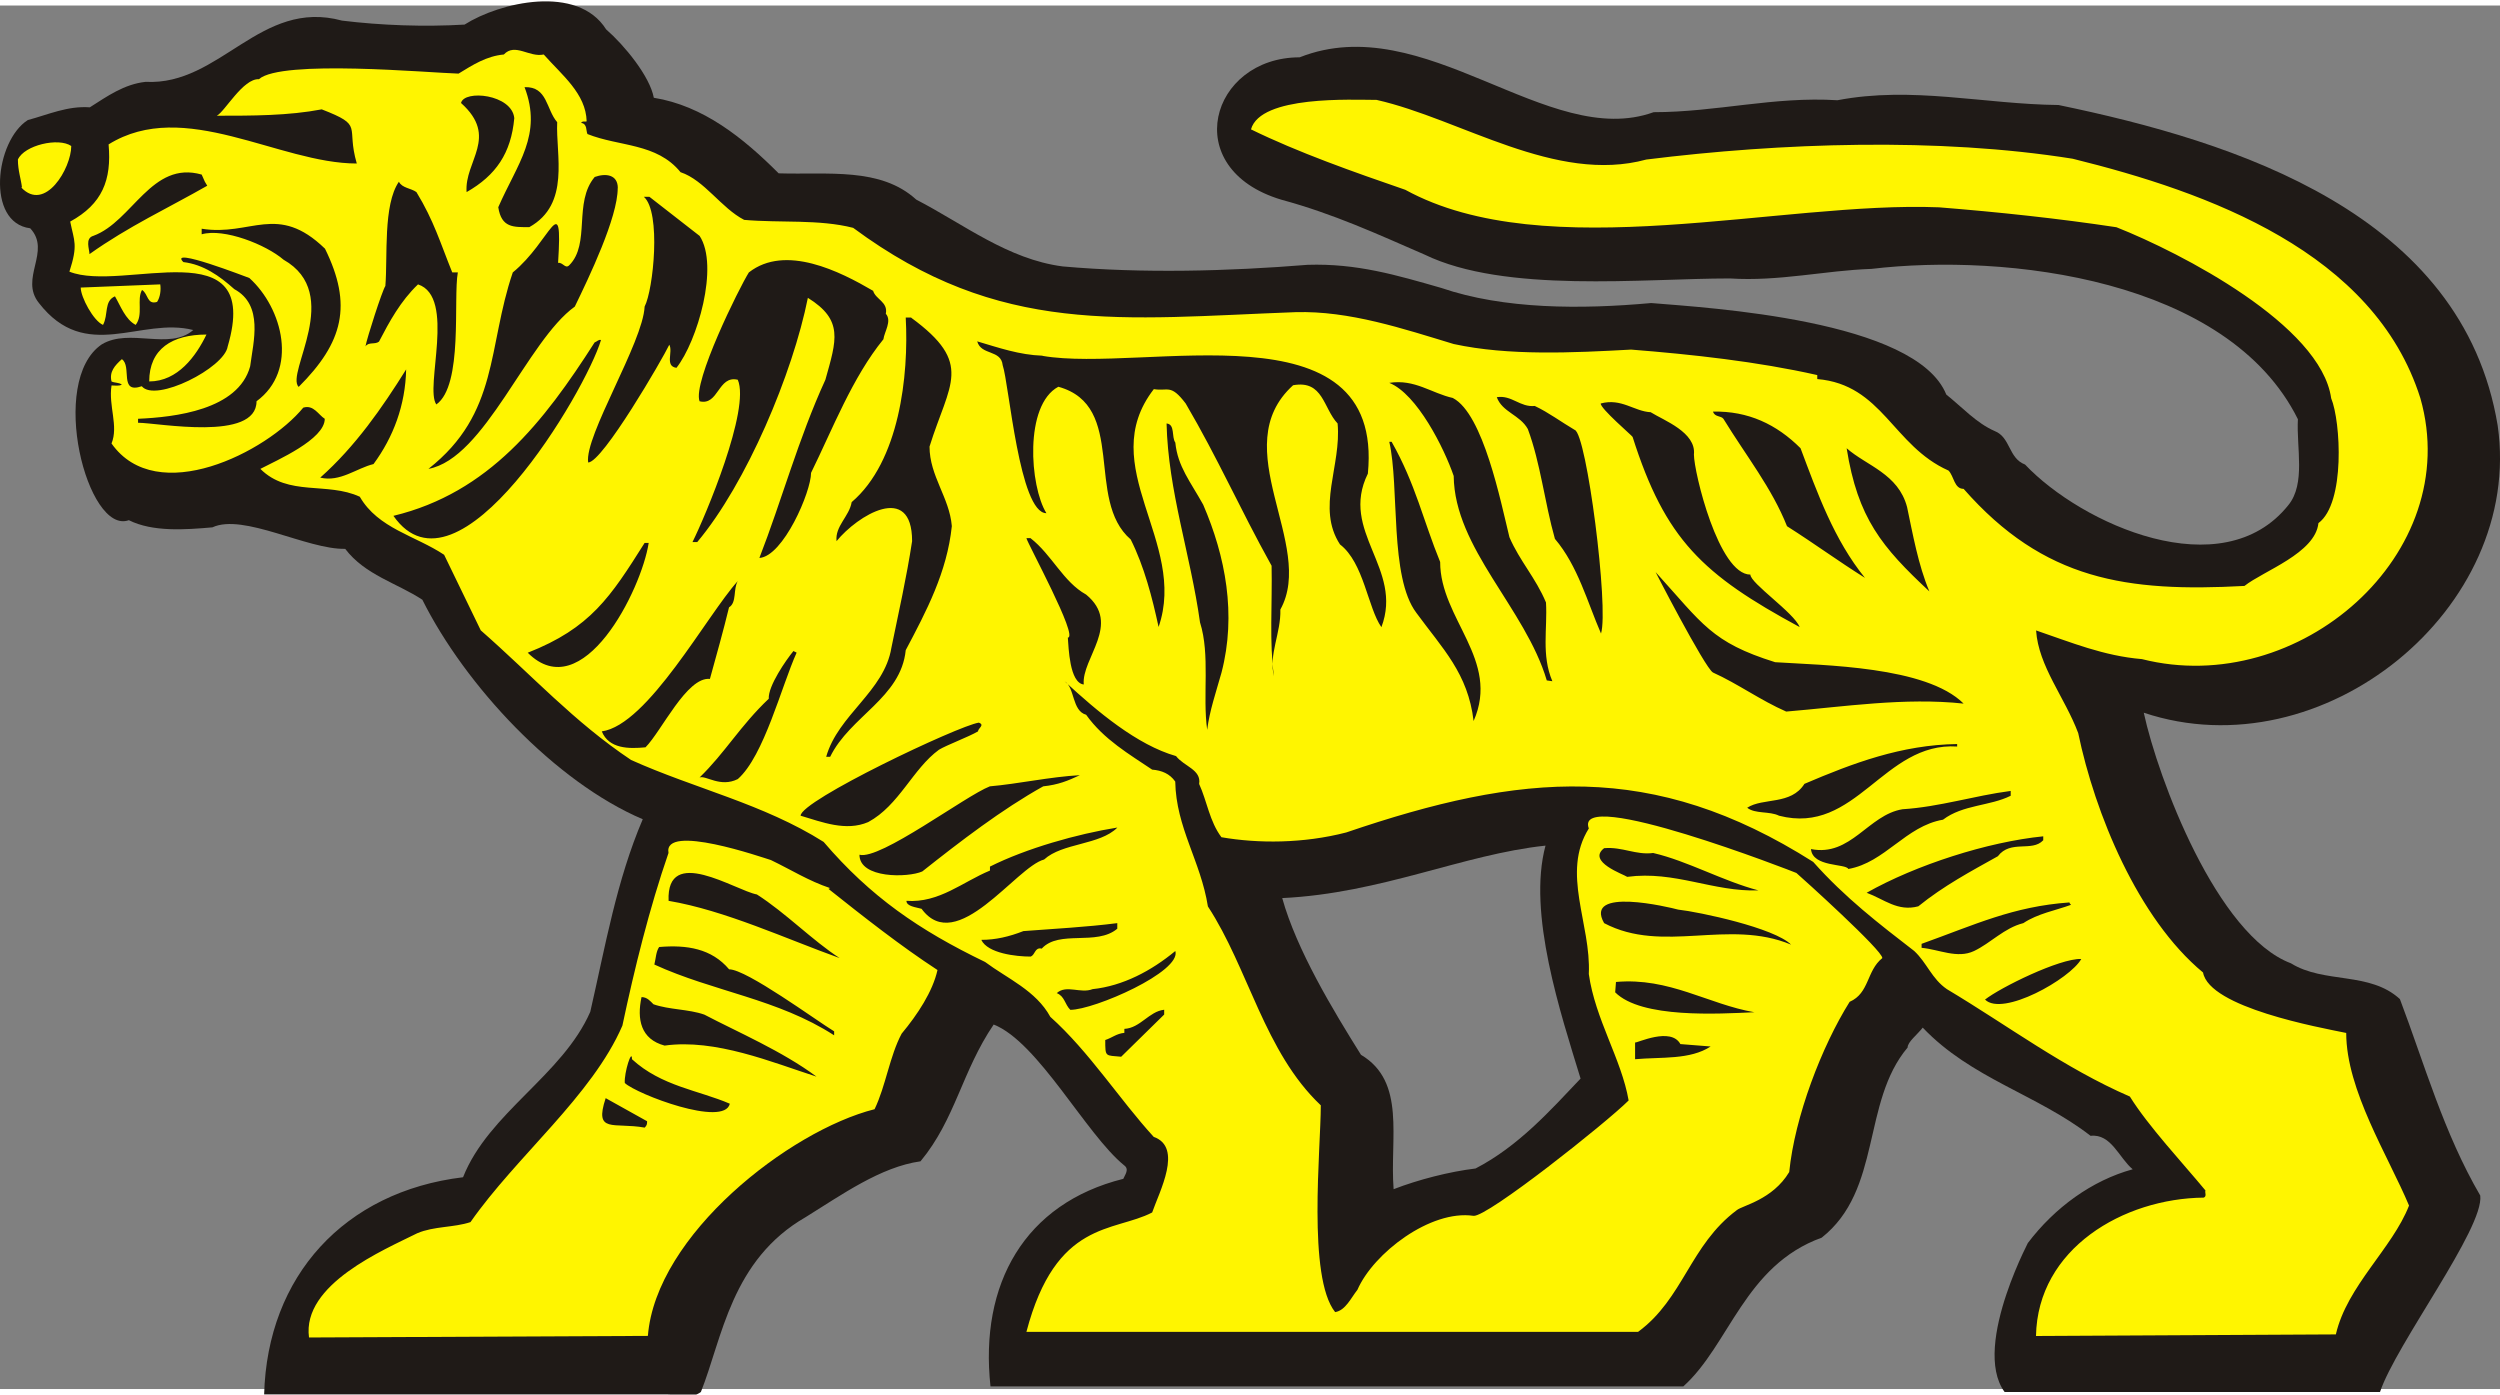
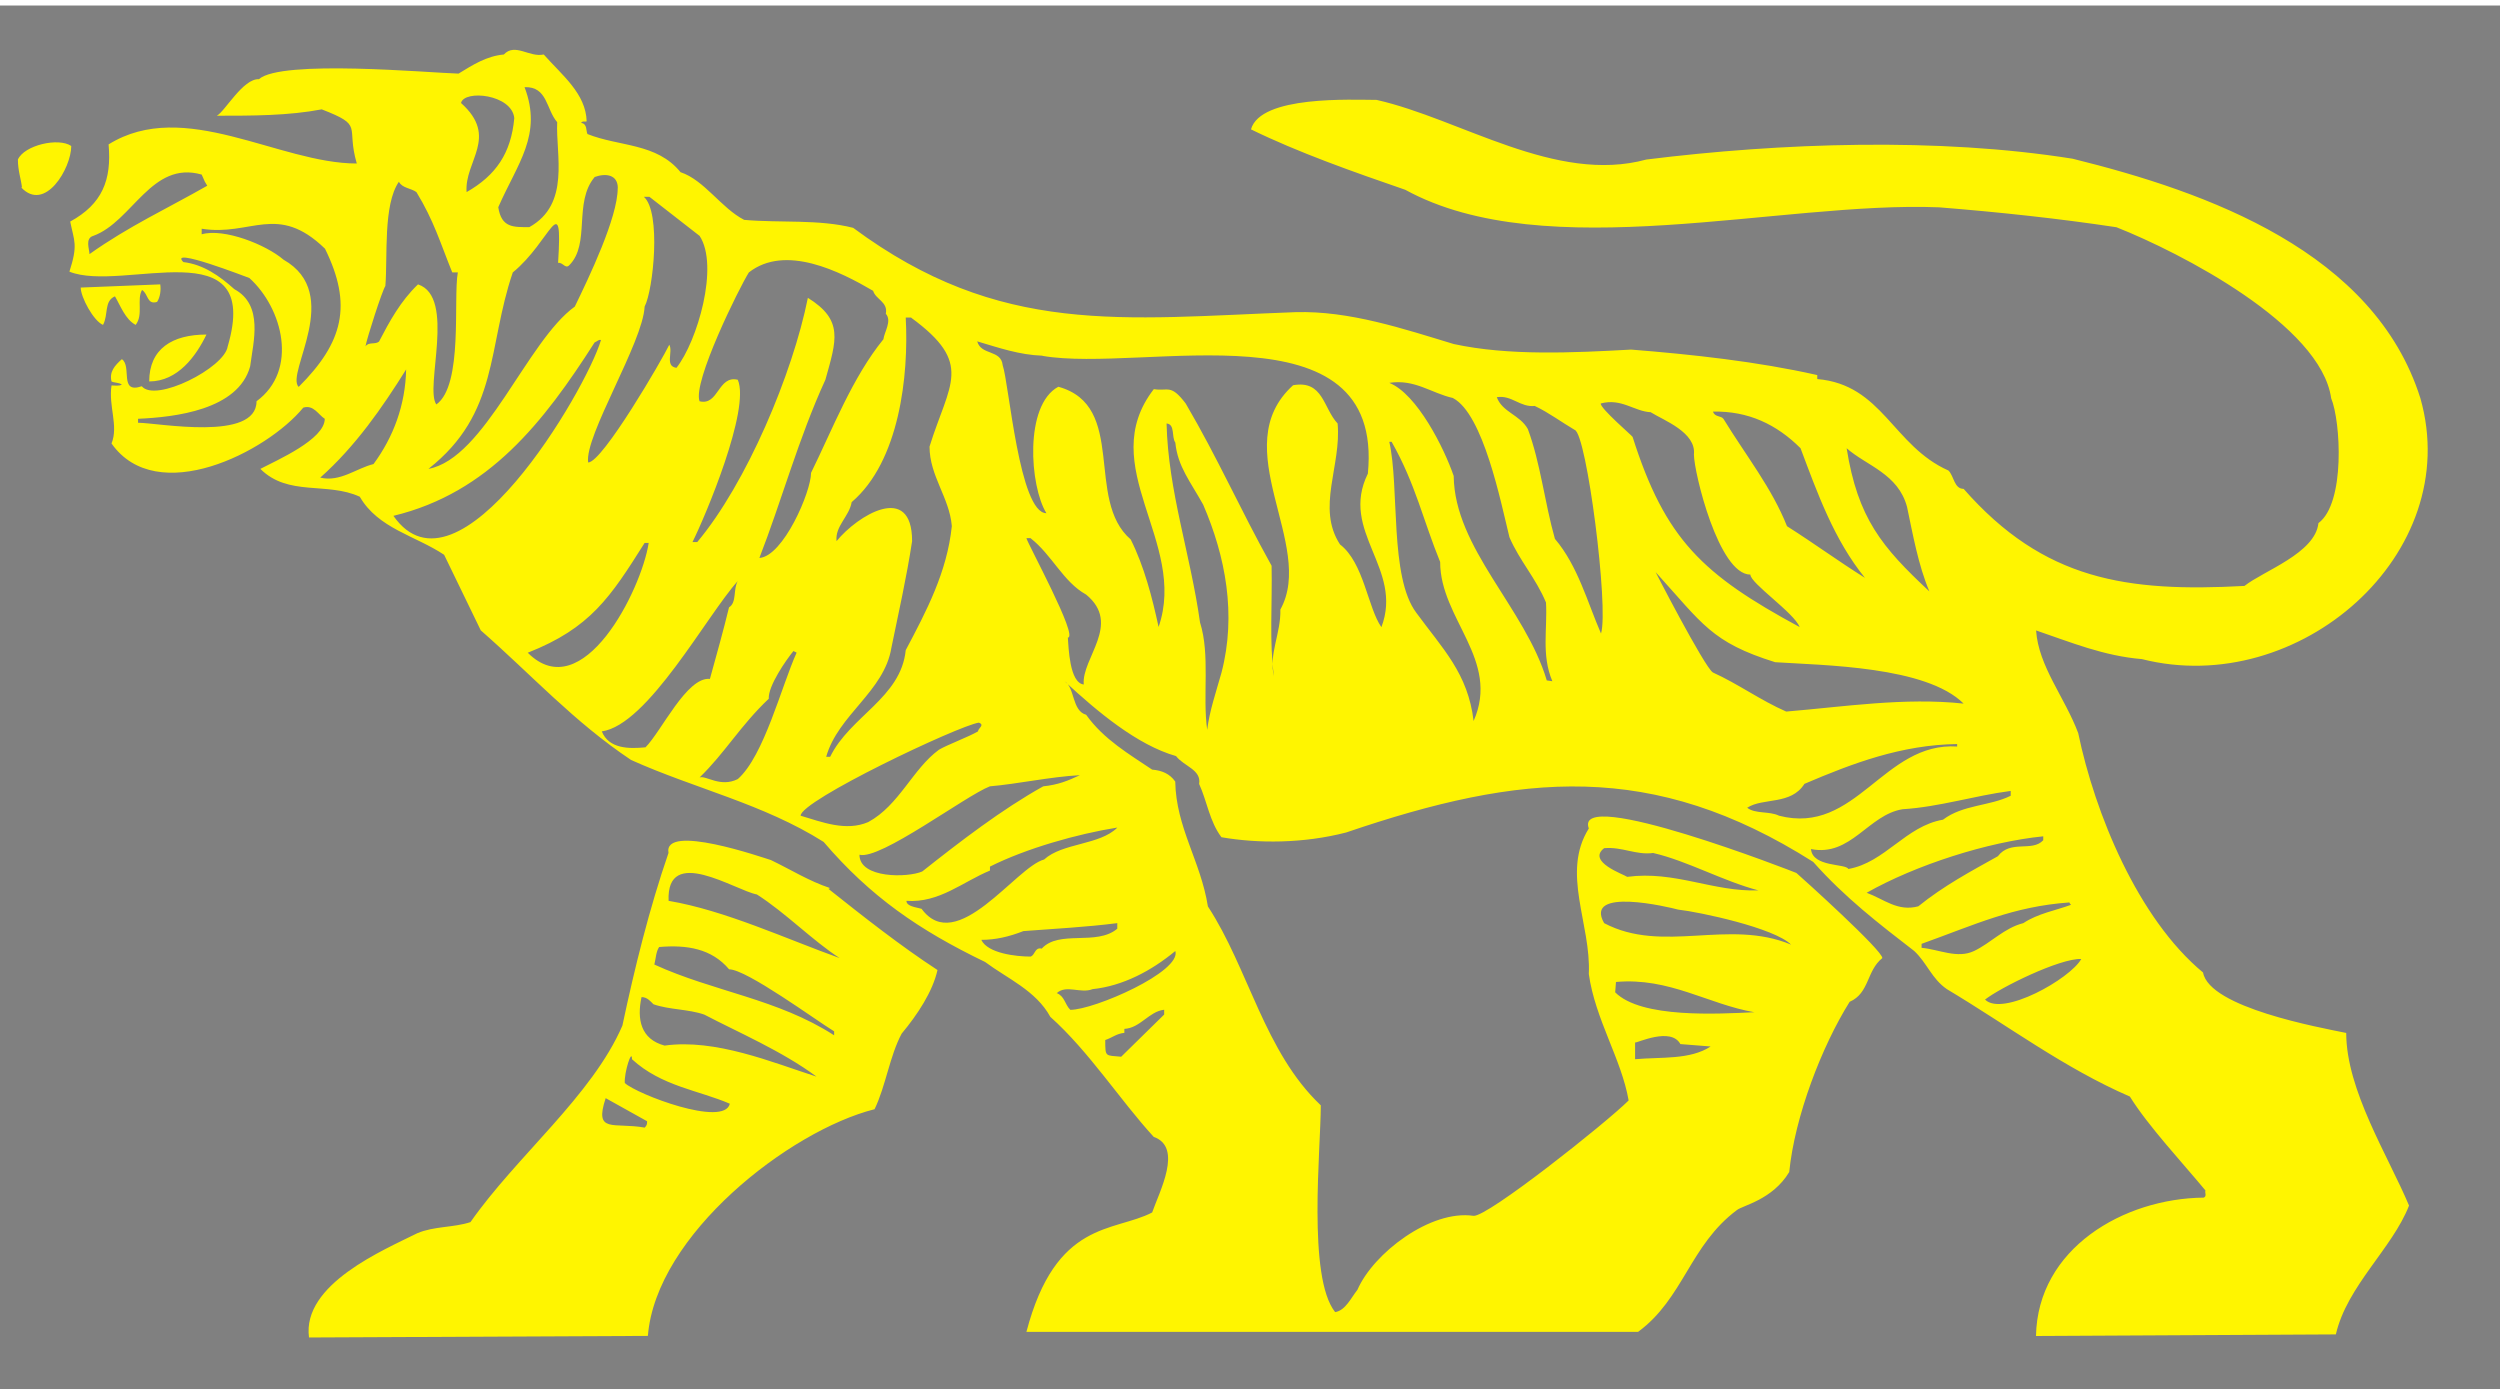
<svg xmlns="http://www.w3.org/2000/svg" xmlns:ns1="http://sodipodi.sourceforge.net/DTD/sodipodi-0.dtd" xmlns:ns2="http://www.inkscape.org/namespaces/inkscape" xml:space="preserve" width="2703.088" height="1507.833" style="clip-rule:evenodd;fill-rule:evenodd;image-rendering:optimizeQuality;shape-rendering:geometricPrecision;text-rendering:geometricPrecision" viewBox="0 0 767.105 424.516" id="svg2" ns1:version="0.32" ns2:version="0.91 r13725" ns1:docname="Primorsky_Krai-siberiantigerisolated.svg" version="1.0">
  <rect x="0" y="0" width="767.105" height="424.516" fill="#808080" stroke="none" />
  <ns1:namedview ns2:window-height="1035" ns2:window-width="1916" ns2:pageshadow="2" ns2:pageopacity="0.0" guidetolerance="10.0" gridtolerance="10.0" objecttolerance="10.0" borderopacity="1.0" bordercolor="#666666" pagecolor="#ffffff" id="base" width="563.8px" height="376.5px" ns2:zoom="0.30153332" ns2:cx="1879.0728" ns2:cy="523.61316" ns2:window-x="4" ns2:window-y="1" ns2:current-layer="g4140" showgrid="false" fit-margin-top="0" fit-margin-left="0" fit-margin-right="0" fit-margin-bottom="0" ns2:window-maximized="1" />
  <defs id="defs4">
    <style type="text/css" id="style6">
   
    .str1 {stroke:#0093DD;stroke-width:0.076}
    .str2 {stroke:#1F1A17;stroke-width:0.076}
    .str0 {stroke:#DA251D;stroke-width:0.076}
    .fil4 {fill:none}
    .fil1 {fill:#0093DD}
    .fil2 {fill:#1F1A17}
    .fil0 {fill:#DA251D}
    .fil3 {fill:#FFF500}
   
  </style>
  </defs>
  <g id="g4140" transform="translate(409.148,230.804)">
    <g transform="matrix(27.15,0,0,27.15,-603.453,-452.822)" id="g13" style="fill-rule:evenodd">
-       <path ns2:connector-curvature="0" style="fill:#1f1a17" d="m 14.007,8.447 c 0.207,0.18 0.494,0.53 0.539,0.773 0.557,0.09 1.007,0.45 1.411,0.854 0.557,0.018 1.151,-0.072 1.555,0.297 0.539,0.279 1.034,0.674 1.654,0.755 0.908,0.081 1.879,0.054 2.769,-0.018 0.557,-0.018 1.007,0.117 1.51,0.261 0.71,0.243 1.582,0.243 2.373,0.171 0.647,0.054 2.994,0.189 3.335,1.034 0.18,0.144 0.342,0.324 0.548,0.413 0.18,0.072 0.153,0.306 0.342,0.378 0.638,0.674 2.23,1.393 2.976,0.459 0.198,-0.243 0.09,-0.647 0.108,-0.971 -0.791,-1.591 -3.299,-1.879 -4.819,-1.699 -0.53,0.018 -1.043,0.144 -1.6,0.108 -0.98,0 -2.544,0.171 -3.452,-0.27 -0.539,-0.234 -1.025,-0.459 -1.618,-0.62 -1.169,-0.351 -0.8,-1.609 0.207,-1.609 1.411,-0.557 2.805,1.052 4.001,0.62 0.71,0 1.357,-0.18 2.077,-0.135 0.845,-0.162 1.654,0.045 2.499,0.054 1.996,0.414 4.567,1.223 4.963,3.623 0.297,2.068 -1.978,3.92 -4,3.245 0.162,0.746 0.827,2.517 1.663,2.832 0.378,0.234 0.89,0.09 1.232,0.405 0.279,0.737 0.494,1.51 0.908,2.22 0.045,0.369 -0.953,1.681 -1.133,2.22 l -4.243,0 c -0.387,-0.53 0.351,-1.843 0.261,-1.681 0.306,-0.405 0.728,-0.71 1.187,-0.836 -0.153,-0.126 -0.243,-0.405 -0.476,-0.378 -0.602,-0.467 -1.349,-0.647 -1.897,-1.223 -0.063,0.081 -0.171,0.162 -0.171,0.225 -0.521,0.62 -0.288,1.609 -0.971,2.149 -0.872,0.315 -1.043,1.214 -1.564,1.681 l -7.83,0 c -0.126,-1.16 0.387,-2.068 1.501,-2.346 0.018,-0.045 0.072,-0.108 0.009,-0.153 -0.431,-0.351 -0.971,-1.393 -1.474,-1.591 -0.36,0.53 -0.432,1.07 -0.827,1.546 -0.45,0.063 -0.89,0.378 -1.295,0.629 -0.845,0.485 -0.944,1.367 -1.187,1.978 -0.108,0.081 -0.234,0.027 -0.387,0.027 l -4.549,0 c 0.036,-1.339 0.908,-2.292 2.248,-2.454 0.288,-0.728 1.124,-1.151 1.438,-1.87 0.171,-0.746 0.297,-1.483 0.593,-2.176 C 13.431,16.952 12.415,15.864 11.93,14.893 11.642,14.704 11.283,14.614 11.058,14.318 10.627,14.327 9.907,13.913 9.557,14.075 9.251,14.102 8.882,14.129 8.613,13.994 8.145,14.165 7.696,12.421 8.307,12.007 8.622,11.818 9.071,12.079 9.341,11.845 8.748,11.693 8.127,12.223 7.597,11.54 7.372,11.261 7.741,10.955 7.498,10.695 6.995,10.632 7.102,9.706 7.471,9.472 7.705,9.409 7.92,9.31 8.172,9.328 8.37,9.202 8.559,9.067 8.802,9.04 c 0.845,0.045 1.295,-0.944 2.22,-0.692 0.441,0.054 0.926,0.072 1.385,0.045 0.396,-0.252 1.277,-0.459 1.6,0.054 l 0,0 z m 10.617,9.224 c -0.207,0.764 0.171,1.897 0.396,2.634 -0.342,0.36 -0.701,0.764 -1.187,1.016 -0.297,0.036 -0.647,0.126 -0.926,0.234 -0.045,-0.575 0.144,-1.214 -0.369,-1.519 -0.315,-0.503 -0.728,-1.187 -0.89,-1.771 1.124,-0.054 2.041,-0.494 2.976,-0.593 l 0,0 z" class="fil2" id="_210108112" />
      <path ns2:connector-curvature="0" style="fill:#fff500" d="m 14.47,20.787 c 0,0.027 0,0.045 -0.027,0.072 -0.351,-0.063 -0.575,0.072 -0.441,-0.333 l 0.468,0.261 z m -0.171,-0.701 c 0.333,0.306 0.755,0.351 1.106,0.503 -0.063,0.27 -1.052,-0.108 -1.187,-0.234 -0.009,-0.117 0.081,-0.396 0.081,-0.27 z m 11.849,-0.171 0.342,0.027 c -0.234,0.153 -0.557,0.117 -0.854,0.144 l 0,-0.189 c 0.018,0.009 0.405,-0.18 0.512,0.018 z m -5.835,-0.333 -0.485,0.476 c -0.18,-0.018 -0.18,0.009 -0.18,-0.189 0.081,-0.027 0.126,-0.072 0.216,-0.081 l 0,-0.045 c 0.18,-0.009 0.279,-0.198 0.45,-0.216 l 0,0.054 0,0 z M 14.542,19.465 c 0.18,0.063 0.396,0.054 0.575,0.117 0.378,0.198 0.881,0.413 1.268,0.701 -0.503,-0.162 -1.142,-0.431 -1.717,-0.351 -0.27,-0.072 -0.315,-0.297 -0.261,-0.548 0.063,0 0.099,0.045 0.135,0.081 z m 12.442,0.09 c -0.405,0.018 -1.277,0.072 -1.573,-0.225 l 0.009,-0.117 c 0.602,-0.054 1.043,0.252 1.564,0.342 z m 3.695,-0.602 c -0.126,0.225 -0.89,0.656 -1.088,0.459 0.171,-0.135 0.845,-0.468 1.088,-0.459 z M 20.44,18.863 c 0.072,0.234 -0.917,0.665 -1.187,0.665 -0.063,-0.063 -0.063,-0.153 -0.153,-0.189 0.108,-0.099 0.27,0.009 0.405,-0.045 0.342,-0.036 0.665,-0.207 0.935,-0.431 l 0,0 z m -5.043,0.207 c 0.198,0 0.98,0.575 1.187,0.701 l 0,0.045 c -0.638,-0.413 -1.366,-0.494 -2.032,-0.8 0.018,-0.072 0.018,-0.144 0.054,-0.198 0.315,-0.027 0.593,0.018 0.791,0.252 l 0,0 z m 4.387,-0.459 c -0.234,0.198 -0.656,0.009 -0.854,0.225 -0.081,-0.018 -0.072,0.072 -0.126,0.09 -0.162,0 -0.485,-0.036 -0.557,-0.189 0.162,0 0.315,-0.036 0.476,-0.099 0.351,-0.027 0.71,-0.045 1.061,-0.09 l 0,0.063 0,0 z m 10.761,-0.297 c 0,0.009 0.009,0.018 0.018,0.027 -0.171,0.063 -0.378,0.099 -0.539,0.207 -0.216,0.054 -0.368,0.225 -0.557,0.315 -0.189,0.09 -0.396,-0.018 -0.593,-0.036 l 0,-0.045 c 0.602,-0.216 1.034,-0.423 1.672,-0.468 z m -4.423,0.081 c 0.243,0.027 1.088,0.207 1.277,0.396 -0.71,-0.297 -1.447,0.108 -2.113,-0.243 -0.234,-0.413 0.737,-0.18 0.836,-0.153 l 0,0 z M 15.711,18.224 c 0.324,0.207 0.629,0.521 0.935,0.719 -0.602,-0.216 -1.295,-0.539 -1.933,-0.647 -0.027,-0.638 0.755,-0.117 0.998,-0.072 z m 10.132,-0.468 c 0.387,0.09 0.782,0.315 1.187,0.422 -0.512,0.018 -0.944,-0.225 -1.483,-0.153 -0.036,-0.027 -0.459,-0.171 -0.261,-0.324 0.207,-0.018 0.36,0.081 0.557,0.054 l 0,0 z m -9.97,0.081 c 0.225,0.108 0.423,0.234 0.665,0.315 l -0.018,0.009 c 0.396,0.315 0.818,0.647 1.232,0.917 -0.054,0.243 -0.225,0.503 -0.405,0.719 -0.135,0.252 -0.18,0.593 -0.306,0.854 -0.962,0.243 -2.472,1.42 -2.562,2.562 l -3.83,0.018 c -0.081,-0.602 0.845,-0.989 1.223,-1.178 0.189,-0.081 0.413,-0.063 0.602,-0.126 0.521,-0.746 1.375,-1.429 1.717,-2.221 0.135,-0.638 0.306,-1.331 0.521,-1.951 -0.063,-0.342 1.07,0.054 1.16,0.081 l 0,0 z m 14.375,-0.225 c -0.126,0.135 -0.369,-0.009 -0.512,0.18 -0.306,0.171 -0.611,0.333 -0.899,0.566 -0.234,0.063 -0.387,-0.081 -0.584,-0.153 0.557,-0.315 1.367,-0.575 1.996,-0.638 l 0,0.045 0,0 z M 19.784,17.469 c -0.198,0.198 -0.62,0.171 -0.827,0.36 -0.315,0.081 -0.989,1.097 -1.385,0.557 -0.063,-0.018 -0.171,-0.027 -0.171,-0.09 0.369,0.027 0.638,-0.216 0.944,-0.342 l 0,-0.045 c 0.413,-0.207 0.989,-0.369 1.438,-0.441 z m 10.096,-0.36 c -0.234,0.117 -0.539,0.099 -0.764,0.27 -0.422,0.072 -0.656,0.485 -1.07,0.557 -0.027,-0.063 -0.405,-0.018 -0.422,-0.225 0.45,0.09 0.647,-0.387 1.034,-0.45 0.422,-0.027 0.809,-0.153 1.223,-0.207 l 0,0.054 z M 19.361,16.876 c -0.135,0.063 -0.243,0.108 -0.414,0.126 -0.468,0.261 -0.935,0.62 -1.367,0.962 -0.162,0.072 -0.71,0.081 -0.71,-0.189 0.234,0.063 1.196,-0.665 1.474,-0.773 0.315,-0.027 0.683,-0.108 1.016,-0.126 z m 9.916,-0.324 c -0.836,-0.054 -1.142,1.007 -2.014,0.782 -0.108,-0.054 -0.27,-0.018 -0.36,-0.09 0.18,-0.117 0.494,-0.027 0.647,-0.27 0.548,-0.234 1.097,-0.441 1.726,-0.45 l 0,0.027 z M 18.21,16.381 c -0.108,0.063 -0.351,0.153 -0.441,0.207 -0.297,0.216 -0.45,0.629 -0.8,0.818 -0.252,0.108 -0.521,0 -0.764,-0.072 0,-0.171 1.78,-1.016 2.014,-1.052 0.072,0.027 -0.009,0.063 -0.009,0.099 l 0,0 z m -2.05,-0.89 c -0.171,0.378 -0.369,1.169 -0.665,1.429 -0.198,0.099 -0.36,-0.045 -0.432,-0.018 0.288,-0.279 0.459,-0.584 0.782,-0.89 -0.009,-0.144 0.198,-0.441 0.279,-0.539 l 0.036,0.018 z M 15.396,14.979 c -0.063,0.261 -0.144,0.548 -0.216,0.809 -0.261,-0.027 -0.548,0.593 -0.728,0.773 -0.189,0.018 -0.413,0.018 -0.494,-0.18 0.521,-0.072 1.187,-1.312 1.537,-1.699 -0.054,0.09 -0.009,0.243 -0.099,0.297 z m 11.822,0.62 c 0.548,0.036 1.708,0.045 2.131,0.468 -0.665,-0.072 -1.357,0.036 -2.005,0.09 -0.288,-0.126 -0.548,-0.315 -0.827,-0.441 -0.09,-0.045 -0.701,-1.232 -0.647,-1.133 0.53,0.584 0.629,0.791 1.349,1.016 l 0,0 z M 14.488,14.251 c -0.081,0.53 -0.746,1.861 -1.367,1.241 0.71,-0.279 0.935,-0.629 1.321,-1.241 l 0.045,0 z m 4.315,-0.054 c 0.243,0.189 0.369,0.494 0.629,0.638 0.405,0.333 -0.054,0.719 -0.027,1.016 -0.162,-0.018 -0.171,-0.422 -0.18,-0.53 0.126,0 -0.459,-1.07 -0.468,-1.124 l 0.045,0 0,0 z m 9.907,-0.351 c 0.063,0.297 0.126,0.656 0.252,0.953 -0.539,-0.503 -0.809,-0.827 -0.935,-1.618 0.225,0.198 0.584,0.288 0.683,0.665 z M 22.885,13.109 c 0.27,0.476 0.36,0.899 0.548,1.357 0,0.647 0.683,1.106 0.378,1.798 -0.063,-0.539 -0.351,-0.818 -0.647,-1.223 -0.306,-0.405 -0.189,-1.42 -0.306,-1.933 l 0.027,0 0,0 z m -2.445,0.009 c 0.027,0.27 0.171,0.441 0.315,0.701 0.252,0.584 0.378,1.241 0.207,1.897 -0.063,0.225 -0.135,0.431 -0.162,0.647 -0.054,-0.387 0.036,-0.845 -0.081,-1.214 -0.108,-0.773 -0.36,-1.483 -0.378,-2.248 0.099,0.009 0.054,0.153 0.099,0.216 l 0,0 z m 7.066,0.063 c 0.189,0.503 0.378,1.034 0.728,1.465 -0.315,-0.198 -0.557,-0.378 -0.881,-0.584 -0.171,-0.431 -0.459,-0.791 -0.719,-1.214 -0.027,-0.036 -0.099,-0.018 -0.117,-0.081 0.396,-0.009 0.719,0.144 0.989,0.414 z m -1.69,-0.405 c 0.144,0.09 0.512,0.225 0.485,0.476 0,0.198 0.279,1.357 0.638,1.357 0,0.099 0.494,0.431 0.557,0.593 -1.097,-0.593 -1.519,-0.989 -1.888,-2.149 0,-0.009 -0.369,-0.324 -0.36,-0.378 0.234,-0.063 0.378,0.09 0.566,0.099 l 0,0 z m -1.312,-0.072 c 0.153,0.072 0.297,0.18 0.45,0.27 0.135,0.045 0.387,2.014 0.297,2.301 -0.153,-0.351 -0.261,-0.764 -0.521,-1.07 -0.117,-0.413 -0.162,-0.854 -0.306,-1.241 -0.09,-0.162 -0.288,-0.189 -0.351,-0.36 0.171,-0.027 0.261,0.117 0.432,0.099 l 0,0 z m -0.926,-0.09 c 0.342,0.18 0.539,1.169 0.638,1.573 0.117,0.27 0.297,0.459 0.413,0.737 0.018,0.297 -0.054,0.593 0.072,0.89 l -0.063,-0.009 c -0.243,-0.818 -1.043,-1.492 -1.052,-2.311 -0.108,-0.315 -0.414,-0.926 -0.728,-1.052 0.288,-0.045 0.476,0.117 0.719,0.171 l 0,0 z m -12.2,0.746 c -0.189,0.045 -0.378,0.207 -0.602,0.153 0.396,-0.351 0.701,-0.791 0.971,-1.223 -0.009,0.405 -0.144,0.764 -0.369,1.07 z m 7.561,-1.223 c 1.142,0.198 3.866,-0.611 3.677,1.331 -0.324,0.656 0.405,1.07 0.153,1.735 -0.153,-0.216 -0.198,-0.728 -0.468,-0.935 -0.27,-0.414 0.018,-0.89 -0.027,-1.367 -0.162,-0.171 -0.162,-0.494 -0.503,-0.432 -0.773,0.701 0.261,1.807 -0.144,2.535 0.009,0.261 -0.135,0.512 -0.072,0.755 -0.054,-0.378 -0.018,-0.827 -0.027,-1.25 -0.369,-0.665 -0.602,-1.205 -0.971,-1.834 -0.171,-0.225 -0.198,-0.135 -0.36,-0.162 -0.674,0.872 0.387,1.726 0.054,2.688 -0.072,-0.333 -0.162,-0.683 -0.315,-0.989 -0.521,-0.45 -0.036,-1.51 -0.818,-1.726 -0.387,0.207 -0.324,1.124 -0.135,1.429 -0.306,0 -0.422,-1.465 -0.494,-1.672 -0.018,-0.18 -0.243,-0.108 -0.288,-0.27 0.243,0.072 0.476,0.153 0.737,0.162 z M 13.949,11.958 c -0.171,0.575 -1.618,3.03 -2.346,1.987 1.079,-0.261 1.699,-1.061 2.274,-1.96 0.027,-0.009 0.045,-0.036 0.072,-0.027 l 0,0 z m 3.506,-0.252 c 0.71,0.521 0.431,0.737 0.207,1.456 0,0.333 0.225,0.575 0.252,0.899 -0.054,0.521 -0.288,0.962 -0.521,1.402 -0.054,0.539 -0.629,0.746 -0.854,1.205 l -0.045,0 c 0.135,-0.476 0.656,-0.737 0.737,-1.232 0.081,-0.396 0.171,-0.791 0.234,-1.205 0,-0.674 -0.62,-0.288 -0.854,0 -0.018,-0.171 0.144,-0.279 0.171,-0.441 0.539,-0.459 0.647,-1.429 0.611,-2.086 l 0.063,0 0,0 z m -0.431,-0.306 c 0.027,0.099 0.171,0.126 0.144,0.261 0.072,0.081 -0.018,0.207 -0.027,0.288 -0.351,0.431 -0.575,1.016 -0.818,1.51 0,0.216 -0.315,0.944 -0.584,0.962 0.252,-0.647 0.441,-1.349 0.746,-2.014 0.126,-0.45 0.207,-0.674 -0.198,-0.926 -0.171,0.854 -0.692,2.095 -1.25,2.76 l -0.054,0 c 0.144,-0.288 0.656,-1.501 0.512,-1.834 -0.225,-0.054 -0.216,0.297 -0.432,0.243 -0.081,-0.216 0.45,-1.286 0.557,-1.456 0.414,-0.324 1.034,-0.009 1.403,0.207 l 0,0 z M 9.975,11.257 c 0.378,0.342 0.557,1.043 0.081,1.393 0,0.459 -1.115,0.243 -1.339,0.243 l 0,-0.045 C 9.13,12.83 9.85,12.749 9.984,12.255 10.02,11.976 10.137,11.563 9.805,11.383 9.634,11.23 9.454,11.104 9.229,11.077 9.049,10.898 9.948,11.248 9.975,11.257 l 0,0 z m 0.854,-0.333 c 0.315,0.638 0.207,1.061 -0.297,1.564 -0.153,-0.153 0.512,-1.052 -0.171,-1.438 C 10.164,10.88 9.688,10.691 9.436,10.763 l 0,-0.063 c 0.557,0.09 0.854,-0.297 1.393,0.225 z m 4.234,-0.144 c 0.225,0.342 -0.027,1.196 -0.261,1.492 -0.135,-0.018 -0.036,-0.18 -0.081,-0.261 -0.072,0.153 -0.755,1.331 -0.917,1.331 -0.045,-0.297 0.62,-1.357 0.638,-1.762 0.099,-0.189 0.189,-1.07 -0.009,-1.241 l 0.063,0 0.566,0.441 z m -3.2,-0.494 c 0.198,0.324 0.27,0.575 0.405,0.908 l 0.063,0 c -0.054,0.297 0.063,1.276 -0.243,1.492 -0.135,-0.189 0.225,-1.214 -0.207,-1.357 -0.198,0.189 -0.324,0.422 -0.441,0.647 -0.045,0.036 -0.117,0 -0.153,0.054 0.018,-0.099 0.189,-0.629 0.225,-0.683 0.027,-0.333 -0.027,-0.917 0.153,-1.178 0.036,0.072 0.135,0.072 0.198,0.117 l 0,0 z m 2.275,-0.045 c 0,0.333 -0.324,1.007 -0.485,1.339 -0.539,0.387 -1.016,1.717 -1.654,1.834 0.8,-0.629 0.665,-1.375 0.953,-2.22 0.431,-0.351 0.566,-0.971 0.512,-0.108 0.054,-0.009 0.081,0.072 0.126,0.027 0.243,-0.243 0.045,-0.71 0.288,-0.998 0.126,-0.045 0.261,-0.027 0.261,0.126 l 0,0 z m -4.666,-0.072 0.027,0.045 c -0.441,0.252 -0.89,0.459 -1.331,0.773 0,-0.054 -0.054,-0.18 0.045,-0.207 0.441,-0.162 0.656,-0.854 1.223,-0.692 l 0.036,0.081 0,0 z m 3.497,-0.719 c -0.036,0.396 -0.207,0.647 -0.539,0.836 -0.027,-0.351 0.369,-0.62 -0.063,-1.007 0.036,-0.153 0.575,-0.099 0.602,0.171 l 0,0 z m 0.485,0.045 c -0.018,0.369 0.153,0.926 -0.315,1.187 -0.18,0 -0.315,0.009 -0.351,-0.225 0.216,-0.494 0.503,-0.818 0.297,-1.357 0.261,-0.009 0.243,0.252 0.369,0.396 z M 13.302,8.731 c 0.207,0.234 0.476,0.441 0.485,0.755 -0.018,0.009 -0.045,-0.009 -0.063,0.018 0.072,0.009 0.054,0.09 0.072,0.126 0.36,0.144 0.782,0.099 1.052,0.431 0.27,0.09 0.459,0.405 0.719,0.539 0.405,0.036 0.845,-0.009 1.232,0.09 1.663,1.232 3.039,1.025 4.998,0.953 0.611,-0.018 1.223,0.189 1.789,0.36 0.62,0.135 1.349,0.099 2.005,0.063 0.683,0.054 1.429,0.135 2.104,0.288 l 0,0.045 c 0.737,0.063 0.854,0.755 1.483,1.034 0.063,0.063 0.063,0.207 0.171,0.207 0.908,1.034 1.843,1.169 3.174,1.097 0.216,-0.171 0.8,-0.369 0.836,-0.71 0.306,-0.225 0.252,-1.151 0.144,-1.411 -0.117,-0.827 -1.699,-1.645 -2.427,-1.933 -0.656,-0.099 -1.331,-0.171 -2.005,-0.225 -1.789,-0.072 -4.441,0.674 -6.032,-0.198 -0.575,-0.198 -1.214,-0.423 -1.744,-0.683 0.108,-0.387 1.142,-0.333 1.42,-0.333 0.953,0.216 2.023,0.953 3.048,0.674 1.519,-0.189 3.299,-0.252 4.819,-0.009 1.528,0.378 3.407,1.052 3.929,2.706 0.503,1.762 -1.375,3.398 -3.147,2.949 -0.432,-0.036 -0.8,-0.189 -1.196,-0.324 0.027,0.405 0.324,0.755 0.476,1.16 0.189,0.908 0.674,2.095 1.411,2.706 0.072,0.396 1.312,0.62 1.618,0.683 0,0.647 0.476,1.393 0.71,1.951 -0.189,0.485 -0.701,0.908 -0.827,1.456 l -3.389,0.018 c 0.018,-0.989 0.989,-1.555 1.897,-1.564 0.036,-0.018 0.009,-0.054 0.018,-0.081 -0.261,-0.315 -0.647,-0.728 -0.854,-1.061 -0.746,-0.324 -1.375,-0.8 -2.068,-1.214 -0.171,-0.117 -0.225,-0.297 -0.369,-0.431 -0.396,-0.306 -0.782,-0.602 -1.142,-1.007 -1.816,-1.151 -3.299,-1.007 -5.277,-0.333 -0.485,0.126 -0.998,0.126 -1.411,0.054 -0.135,-0.18 -0.162,-0.405 -0.252,-0.602 0.027,-0.162 -0.171,-0.198 -0.261,-0.315 -0.441,-0.126 -0.89,-0.503 -1.259,-0.845 0.117,0.072 0.081,0.333 0.243,0.378 0.198,0.279 0.494,0.45 0.746,0.62 0.108,0.009 0.198,0.045 0.261,0.135 0.009,0.521 0.288,0.899 0.369,1.411 0.459,0.701 0.638,1.645 1.276,2.248 0,0.494 -0.153,1.942 0.162,2.337 0.117,-0.018 0.18,-0.162 0.252,-0.252 0.18,-0.414 0.827,-0.908 1.312,-0.836 0.153,0.018 1.501,-1.052 1.753,-1.304 -0.081,-0.468 -0.378,-0.917 -0.45,-1.429 0.027,-0.566 -0.315,-1.142 0,-1.645 -0.18,-0.485 2.328,0.494 2.346,0.503 0.063,0.054 0.98,0.881 0.971,0.962 -0.18,0.144 -0.144,0.396 -0.369,0.494 -0.315,0.503 -0.62,1.295 -0.683,1.924 -0.189,0.315 -0.53,0.378 -0.593,0.431 -0.53,0.396 -0.602,0.998 -1.115,1.375 l -6.913,0 c 0.333,-1.268 0.989,-1.124 1.421,-1.349 0.081,-0.234 0.351,-0.737 0.018,-0.854 -0.387,-0.423 -0.728,-0.962 -1.169,-1.357 -0.162,-0.297 -0.485,-0.432 -0.737,-0.62 -0.746,-0.36 -1.295,-0.737 -1.825,-1.357 -0.683,-0.431 -1.456,-0.602 -2.176,-0.926 -0.647,-0.432 -1.115,-0.953 -1.699,-1.465 l -0.414,-0.854 c -0.324,-0.216 -0.746,-0.297 -0.953,-0.656 -0.369,-0.171 -0.809,0 -1.124,-0.315 0.189,-0.099 0.728,-0.333 0.728,-0.566 -0.072,-0.045 -0.126,-0.162 -0.243,-0.126 -0.413,0.503 -1.654,1.133 -2.167,0.405 0.081,-0.198 -0.036,-0.422 0,-0.656 0.045,0 0.081,0.009 0.117,-0.009 -0.036,-0.027 -0.081,-0.018 -0.117,-0.036 -0.027,-0.108 0.036,-0.18 0.117,-0.252 0.117,0.081 -0.036,0.396 0.225,0.306 0.153,0.189 0.935,-0.207 0.971,-0.45 0.396,-1.349 -1.187,-0.602 -1.789,-0.845 0.099,-0.306 0.054,-0.342 0.009,-0.566 C 8.312,10.421 8.42,10.151 8.384,9.747 9.238,9.216 10.308,9.963 11.189,9.963 11.063,9.531 11.279,9.54 10.793,9.351 10.416,9.423 10.011,9.423 9.607,9.423 9.697,9.378 9.903,9.001 10.083,9.01 c 0.252,-0.225 1.924,-0.072 2.256,-0.063 0.162,-0.099 0.315,-0.198 0.512,-0.216 0.126,-0.135 0.288,0.036 0.45,0 l 0,0 z M 7.962,9.765 c 0,0.252 -0.297,0.755 -0.566,0.468 l 0.009,0 C 7.395,10.142 7.359,10.043 7.359,9.918 7.431,9.756 7.818,9.666 7.962,9.765 l 0,0 z m 0.971,1.762 C 8.816,11.563 8.834,11.437 8.762,11.392 8.699,11.5 8.78,11.671 8.69,11.787 8.573,11.725 8.519,11.572 8.456,11.464 8.33,11.518 8.384,11.671 8.321,11.787 8.213,11.742 8.069,11.473 8.069,11.365 l 0.899,-0.036 c 0.009,0.063 0,0.144 -0.036,0.198 l 0,0 z m 0.557,0.369 c -0.117,0.243 -0.324,0.53 -0.647,0.53 0,-0.369 0.261,-0.53 0.647,-0.53 z" class="fil3" id="_212594072" />
    </g>
  </g>
</svg>